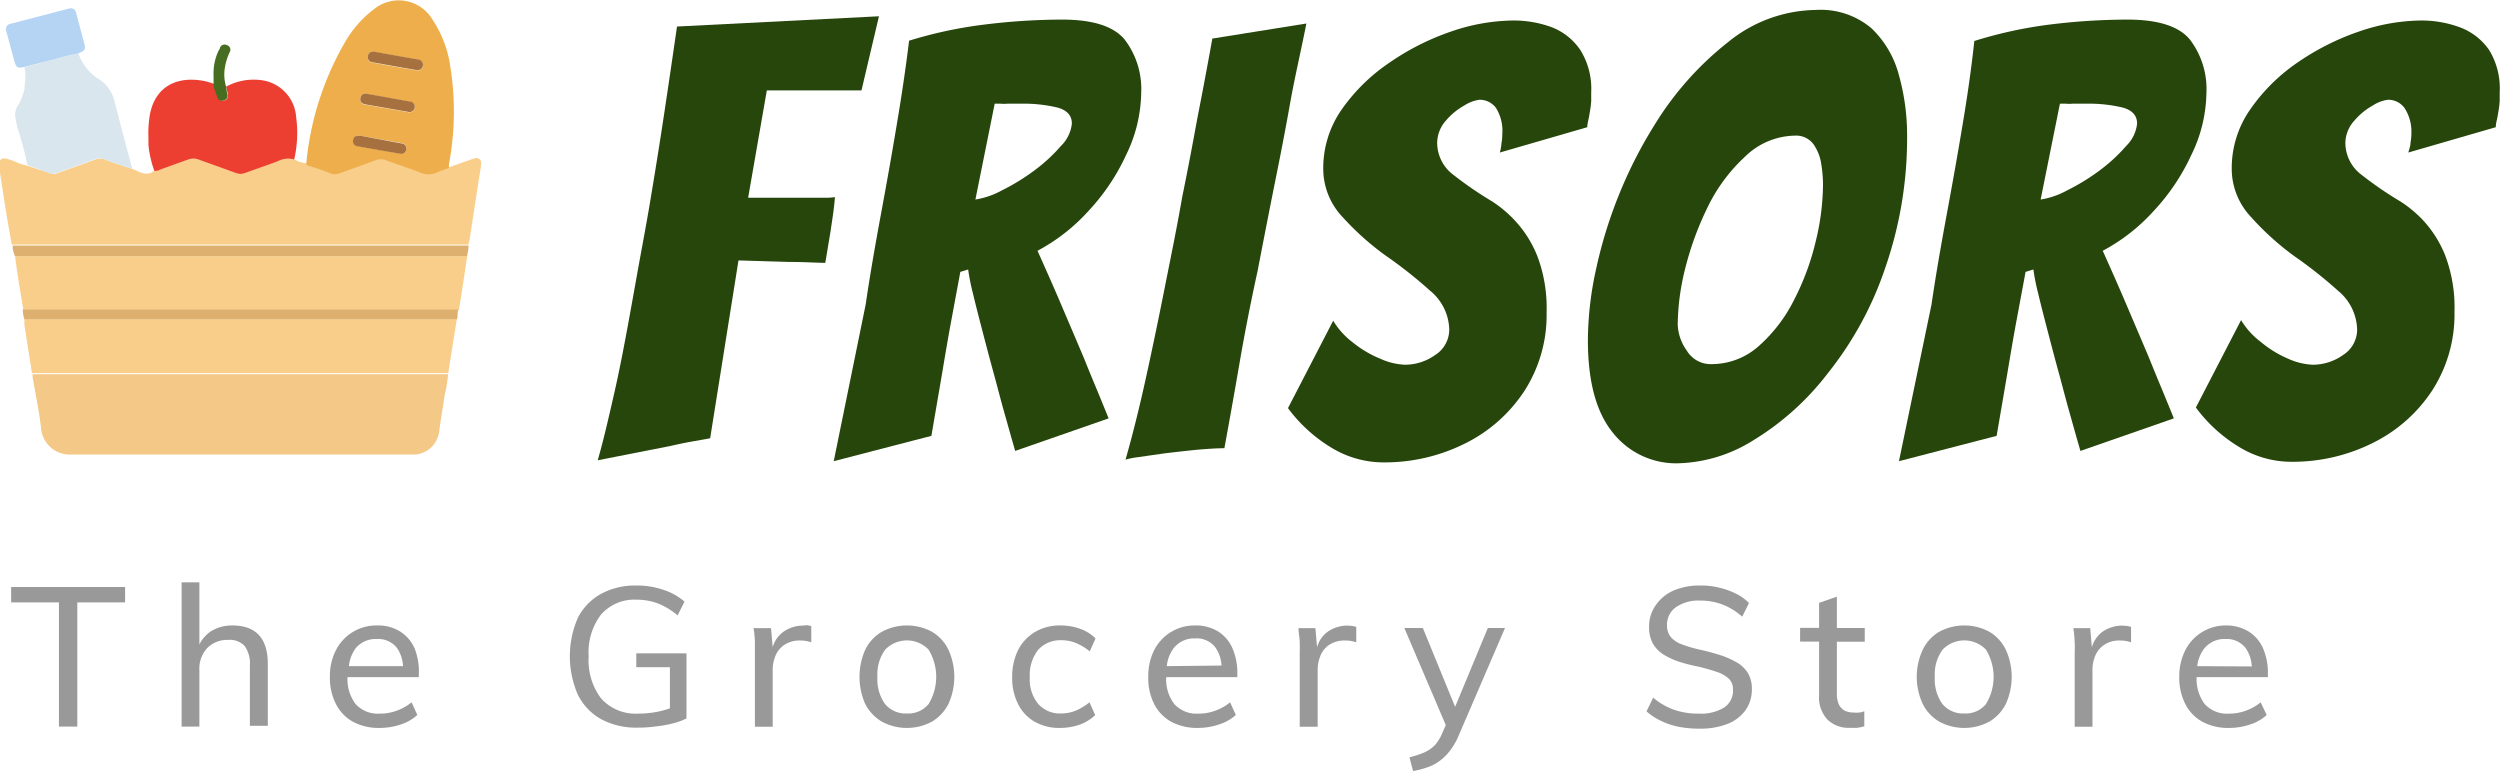
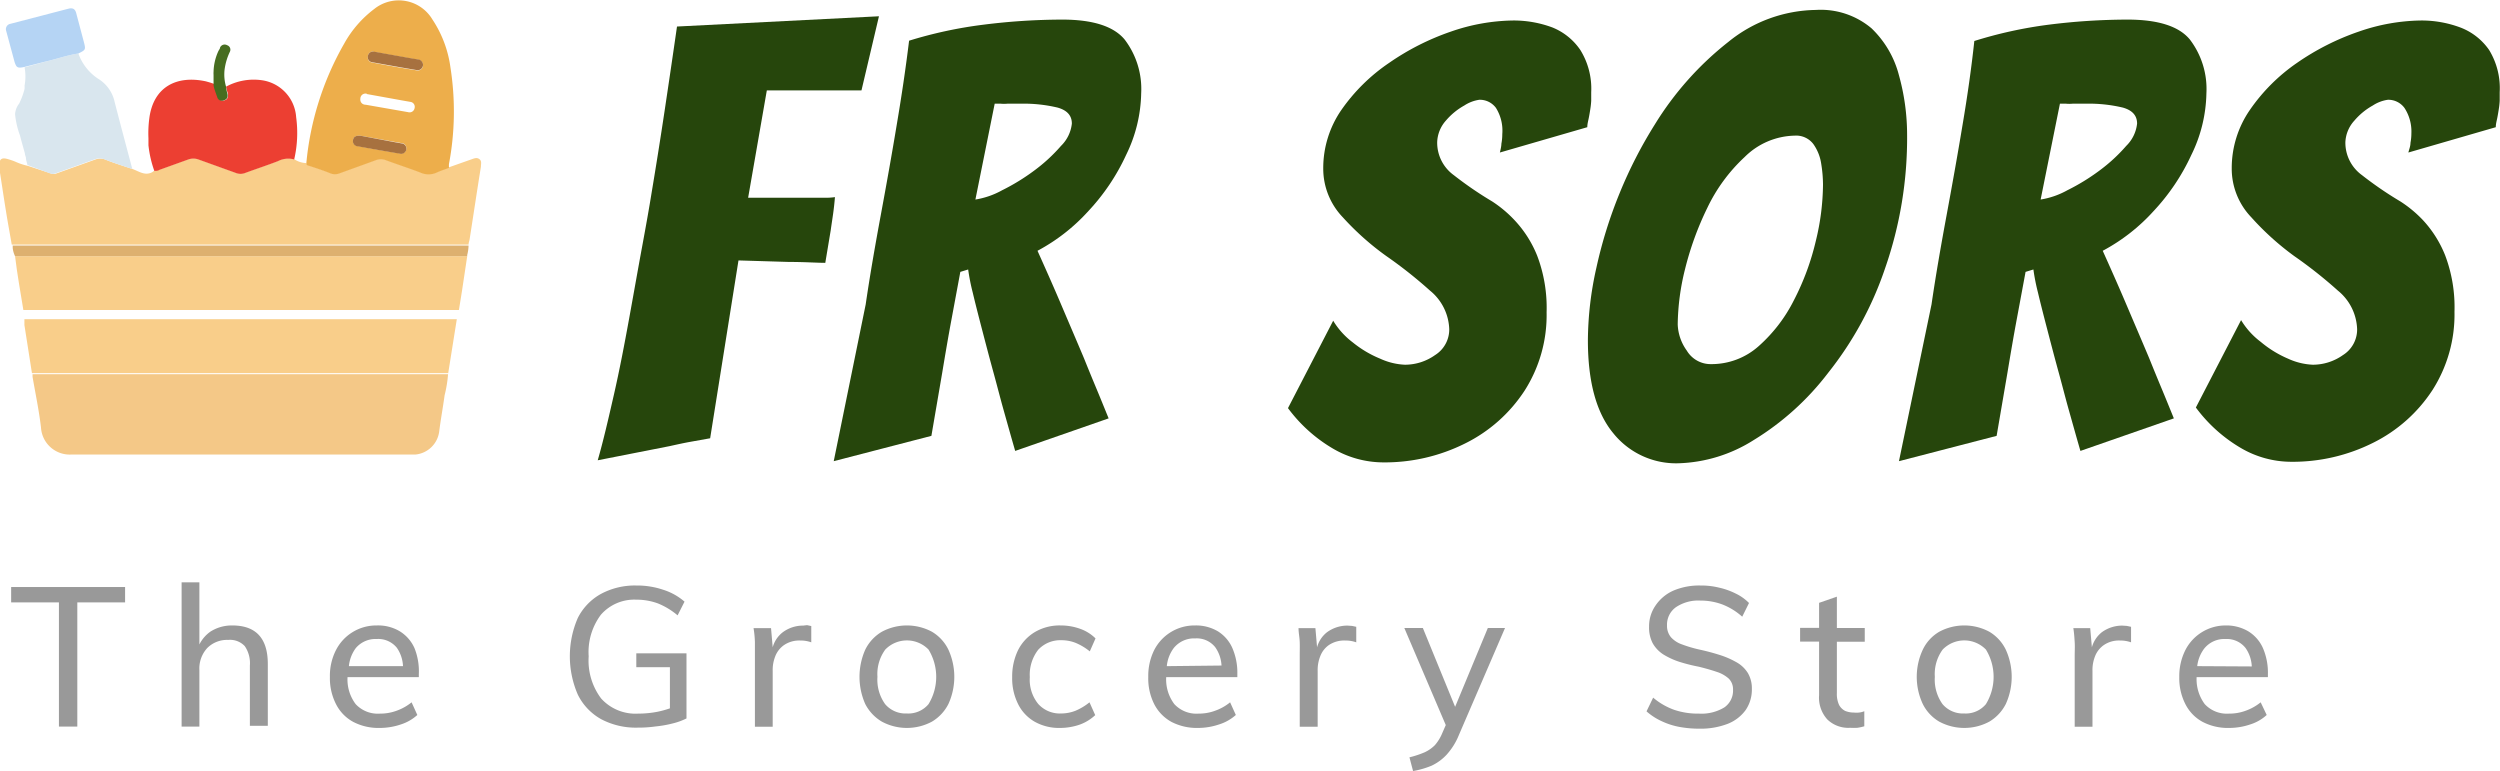
<svg xmlns="http://www.w3.org/2000/svg" id="Layer_1" data-name="Layer 1" viewBox="0 0 165.88 51.16">
  <defs>
    <style>.cls-1{fill:#f9ce8a;}.cls-2{fill:#f4c887;}.cls-3{fill:#edae4b;}.cls-4{fill:#ec3f32;}.cls-5{fill:#d9e6ee;}.cls-6{fill:#ddb06f;}.cls-7{fill:#b5d4f4;}.cls-8{fill:#476d20;}.cls-9{fill:#a7713f;}.cls-10{fill:#26460c;}.cls-11{fill:#999;}</style>
  </defs>
  <path class="cls-1" d="M31.29,10.57l-1.5.53c-.27.1-.55.19-.81.31a1.3,1.3,0,0,1-1.09,0c-.76-.29-1.53-.54-2.29-.82a.89.89,0,0,0-.66,0l-2.43.88a.8.8,0,0,1-.57,0c-.47-.18-1-.35-1.44-.51-.08,0-.16-.05-.2-.14a1.51,1.51,0,0,1-.78-.26,1.48,1.48,0,0,0-1.07.11c-.72.28-1.46.52-2.19.79a.83.83,0,0,1-.6,0l-2.47-.89a1,1,0,0,0-.72,0l-1.89.68c-.11,0-.22.11-.34.07l-.13.1c-.49.27-.9-.06-1.33-.21C8.17,11,7.55,10.82,7,10.59a.92.92,0,0,0-.69,0l-2.57.92a.48.48,0,0,1-.35,0L1.83,11A4,4,0,0,1,1,10.72a4.34,4.34,0,0,0-.47-.16c-.43-.13-.59,0-.57.44l0,.22c.15.92.28,1.84.43,2.75.12.76.26,1.51.39,2.26H31.09c0-.12.05-.23.07-.35.25-1.6.49-3.21.75-4.82,0-.19.07-.37-.1-.5S31.46,10.51,31.29,10.57Z" />
  <path class="cls-2" d="M2.16,24.9V25c.19,1.12.43,2.24.56,3.37a1.91,1.91,0,0,0,2,1.79c7.47,0,15,0,22.42,0h.42a1.76,1.76,0,0,0,1.58-1.51c.1-.81.25-1.61.36-2.42a8.34,8.34,0,0,0,.23-1.4H2.16Z" />
  <path class="cls-1" d="M1,17c.14,1.2.36,2.38.55,3.57h28.9c.07-.41.14-.83.2-1.24L31,17H1Z" />
  <path class="cls-1" d="M1.62,21.19c0,.13,0,.25,0,.38.17,1.06.33,2.13.5,3.19H29.74l.57-3.58H1.62Z" />
  <path class="cls-3" d="M20.5,11c.48.16,1,.33,1.44.51a.8.8,0,0,0,.57,0l2.43-.88a.89.89,0,0,1,.66,0c.76.28,1.53.53,2.29.82a1.3,1.3,0,0,0,1.09,0c.26-.12.54-.21.81-.31a2.06,2.06,0,0,1,0-.26,18.79,18.79,0,0,0,.1-6.39,7.56,7.56,0,0,0-1.2-3.2A2.6,2.6,0,0,0,24.84.59a7.3,7.3,0,0,0-2,2.3,19.62,19.62,0,0,0-2.52,8C20.34,10.93,20.42,11,20.5,11Zm4.28-7.56,2.34.42.6.1a.36.36,0,1,1-.13.7c-1-.16-1.93-.33-2.89-.51a.33.33,0,0,1-.29-.4A.34.34,0,0,1,24.78,3.42Zm-.44,2.8,2.32.42.57.1a.33.33,0,0,1,.28.41.34.34,0,0,1-.44.27l-2.8-.49c-.24,0-.39-.18-.36-.41A.34.34,0,0,1,24.34,6.22ZM23.89,9l2.33.42.51.09a.35.35,0,0,1-.13.68c-1-.16-1.91-.32-2.86-.5a.34.34,0,0,1-.32-.38C23.45,9.08,23.62,9,23.89,9Z" />
  <path class="cls-4" d="M12.47,10.59a1,1,0,0,1,.72,0l2.47.89a.83.83,0,0,0,.6,0c.73-.27,1.47-.51,2.19-.79a1.48,1.48,0,0,1,1.07-.11,7.81,7.81,0,0,0,.13-2.81,2.65,2.65,0,0,0-2.3-2.45A3.84,3.84,0,0,0,15,5.75a2,2,0,0,0,.13.46c0,.2,0,.37-.22.44a.32.32,0,0,1-.44-.22c-.09-.28-.16-.57-.25-.86l-.27-.09-.28-.08c-1.92-.42-3.48.34-3.76,2.43a7.52,7.52,0,0,0-.06,1.34l0,.42v.05a7.34,7.34,0,0,0,.39,1.7c.12,0,.23,0,.34-.07Z" />
  <path class="cls-5" d="M3.69,11.5l2.57-.92a.92.92,0,0,1,.69,0c.6.23,1.22.43,1.83.64-.39-1.48-.8-3-1.17-4.44A2.39,2.39,0,0,0,6.52,5.23,3.35,3.35,0,0,1,5.2,3.55c-.74.11-1.45.37-2.18.54l-1.39.38a3.29,3.29,0,0,1,0,1.21,1.55,1.55,0,0,1,0,.21,1.33,1.33,0,0,1-.05.19,4.19,4.19,0,0,1-.16.46l-.13.3L1.18,7A1.31,1.31,0,0,0,1,7.58,5.69,5.69,0,0,0,1.33,9c.06.25.13.49.2.74l.12.43c0,.1.05.19.07.29v0c0,.16.07.33.1.49l1.51.56A.48.48,0,0,0,3.69,11.5Z" />
  <path class="cls-6" d="M.85,16.23a1.31,1.31,0,0,0,0,.28A1.65,1.65,0,0,0,1,17H31l0-.08a2.74,2.74,0,0,0,.09-.63H.85Z" />
-   <path class="cls-6" d="M1.62,21.19H30.31a1,1,0,0,0,.05-.16c0-.16,0-.33.05-.49H1.51A2.17,2.17,0,0,0,1.62,21.19Z" />
  <path class="cls-7" d="M5.2,3.55c.5-.25.5-.25.35-.82L5.07.92C5,.6,4.84.5,4.53.58l-3.84,1a.36.36,0,0,0-.28.47l.54,2a1.43,1.43,0,0,0,.12.31c.1.15.24.15.56.08L3,4.09C3.75,3.92,4.46,3.66,5.2,3.55Z" />
  <path class="cls-8" d="M14.87,6.65c.22-.07.26-.24.22-.44A2,2,0,0,1,15,5.75a2.83,2.83,0,0,1-.1-1.12,3.93,3.93,0,0,1,.36-1.21A.31.31,0,0,0,15.07,3a.33.33,0,0,0-.47.16c0,.07-.07.15-.11.23a3.47,3.47,0,0,0-.32,1.37,1.48,1.48,0,0,0,0,.21h0c0,.21,0,.43,0,.64s.16.58.25.86A.32.32,0,0,0,14.87,6.65Z" />
  <path class="cls-9" d="M24.7,4.13c1,.18,1.93.35,2.89.51a.36.36,0,1,0,.13-.7l-.6-.1-2.34-.42a.34.34,0,0,0-.37.31A.33.33,0,0,0,24.7,4.13Z" />
-   <path class="cls-9" d="M24.27,6.93l2.8.49a.34.34,0,0,0,.44-.27.33.33,0,0,0-.28-.41l-.57-.1-2.32-.42a.34.34,0,0,0-.43.3C23.88,6.75,24,6.89,24.27,6.93Z" />
  <path class="cls-9" d="M23.74,9.71c1,.18,1.9.34,2.86.5a.35.35,0,0,0,.13-.68l-.51-.09L23.89,9c-.27,0-.44.06-.47.31A.34.34,0,0,0,23.74,9.71Z" />
  <path class="cls-10" d="M54.72,13.12H50.86c-.39,0-.79,0-1.22,0L50.88,6h6.28l1.16-4.92-13.4.68q-.41,2.85-.82,5.58t-.86,5.42c-.16,1-.37,2.18-.64,3.64s-.55,3.06-.86,4.76-.63,3.38-1,5-.71,3.1-1.08,4.38L42,30.08l2.44-.48c.45-.1.9-.2,1.34-.28l1.34-.24L49,17.28l3.34.1c1.05,0,1.86.06,2.42.06l.36-2.16c.05-.37.11-.74.16-1.1s.09-.72.12-1.1A4.14,4.14,0,0,1,54.72,13.12Z" />
  <path class="cls-10" d="M71.92,23.76c-.48-1.14-1-2.35-1.54-3.62s-1.06-2.43-1.54-3.5A12.43,12.43,0,0,0,72.22,14a14,14,0,0,0,2.5-3.72,9.63,9.63,0,0,0,1-4.1,5.41,5.41,0,0,0-1.1-3.56q-1.1-1.32-4.14-1.32a42.28,42.28,0,0,0-5.24.34,28.66,28.66,0,0,0-4.92,1.06Q60,5.33,59.5,8.28c-.33,2-.69,4-1.06,6s-.72,4-1,5.92L55.32,30.6l6.48-1.68.72-4.2c.19-1.14.39-2.33.62-3.56s.42-2.26.58-3.12l.52-.16a13.65,13.65,0,0,0,.3,1.52c.17.72.38,1.54.62,2.46s.49,1.88.76,2.86.44,1.67.68,2.52.49,1.75.76,2.68l6.2-2.16c-.27-.66-.54-1.33-.82-2S72.19,24.43,71.92,23.76ZM66.5,12.62a5.41,5.41,0,0,1-1.78.62L66,6.88h.4a2.39,2.39,0,0,0,.44,0h.88a9.68,9.68,0,0,1,2.46.26c.63.18.94.53.94,1.06a2.43,2.43,0,0,1-.72,1.48,11,11,0,0,1-1.78,1.64A13.8,13.8,0,0,1,66.5,12.62Z" />
-   <path class="cls-10" d="M86.68,1.56l-6.24,1q-.48,2.68-1,5.32c-.32,1.76-.65,3.5-1,5.2C78.11,15,77.71,16.93,77.3,19s-.84,4.14-1.28,6.14-.89,3.79-1.34,5.36a5.1,5.1,0,0,1,.78-.16l1.82-.26q1.08-.13,2.16-.24c.72-.06,1.32-.1,1.8-.1q.48-2.6,1-5.62T83.44,18q.6-3.12,1.16-5.92c.35-1.73.69-3.47,1-5.22S86.33,3.35,86.68,1.56Z" />
  <path class="cls-10" d="M99.52,10.12l5.8-1.68c0-.21.06-.42.1-.62s.07-.39.1-.58a5,5,0,0,0,.06-.56c0-.18,0-.37,0-.56a4.86,4.86,0,0,0-.72-2.8A4.08,4.08,0,0,0,103,1.82a7.36,7.36,0,0,0-2.6-.46,13,13,0,0,0-4.14.74,16.67,16.67,0,0,0-4.1,2.08A12.17,12.17,0,0,0,89,7.3a6.79,6.79,0,0,0-1.2,3.86,4.66,4.66,0,0,0,1.3,3.26A18.12,18.12,0,0,0,92,17a29.54,29.54,0,0,1,2.88,2.28,3.44,3.44,0,0,1,1.28,2.56,2,2,0,0,1-.94,1.72,3.45,3.45,0,0,1-2,.64,4.36,4.36,0,0,1-1.64-.4,7.22,7.22,0,0,1-1.82-1.08,5.09,5.09,0,0,1-1.3-1.44l-3,5.8a10,10,0,0,0,3.08,2.74,6.63,6.63,0,0,0,3.2.86,11.91,11.91,0,0,0,5.48-1.26,10,10,0,0,0,3.94-3.5,9.31,9.31,0,0,0,1.46-5.2,9.73,9.73,0,0,0-.62-3.74,7.51,7.51,0,0,0-1.46-2.32A8,8,0,0,0,99,13.36a24.28,24.28,0,0,1-2.54-1.74,2.66,2.66,0,0,1-1.1-2.18A2.26,2.26,0,0,1,95.94,8a4.42,4.42,0,0,1,1.22-1,2.45,2.45,0,0,1,1-.38,1.33,1.33,0,0,1,1.1.54,2.85,2.85,0,0,1,.42,1.74,3.39,3.39,0,0,1-.06.64C99.62,9.7,99.57,9.91,99.52,10.12Z" />
  <path class="cls-10" d="M126,5a6.6,6.6,0,0,0-1.82-3.12,5.22,5.22,0,0,0-3.7-1.22,9.4,9.4,0,0,0-5.8,2.12,20.85,20.85,0,0,0-4.88,5.48,29.53,29.53,0,0,0-2.32,4.52,30,30,0,0,0-1.56,5,22.35,22.35,0,0,0-.56,4.8q0,4.13,1.68,6.16a5.34,5.34,0,0,0,4.32,2,9.86,9.86,0,0,0,5-1.54,18,18,0,0,0,4.94-4.46,22.86,22.86,0,0,0,3.78-6.94,26.27,26.27,0,0,0,1.46-8.86A14.74,14.74,0,0,0,126,5Zm-5.52,11a16.92,16.92,0,0,1-1.44,3.9,10.18,10.18,0,0,1-2.34,3.06,4.7,4.7,0,0,1-3.18,1.2,1.84,1.84,0,0,1-1.6-.9,3.15,3.15,0,0,1-.6-1.74,15.79,15.79,0,0,1,.48-3.64,20.39,20.39,0,0,1,1.48-4.08,11.14,11.14,0,0,1,2.48-3.38A4.84,4.84,0,0,1,119.08,9a1.43,1.43,0,0,1,1.24.56,3,3,0,0,1,.52,1.3,8.78,8.78,0,0,1,.12,1.38A16.18,16.18,0,0,1,120.48,16Z" />
  <path class="cls-10" d="M142.6,23.76c-.48-1.14-1-2.35-1.54-3.62s-1.06-2.43-1.54-3.5A12.43,12.43,0,0,0,142.9,14a14,14,0,0,0,2.5-3.72,9.63,9.63,0,0,0,1-4.1,5.41,5.41,0,0,0-1.1-3.56q-1.09-1.32-4.14-1.32a42.28,42.28,0,0,0-5.24.34A28.66,28.66,0,0,0,131,2.72q-.28,2.61-.78,5.56c-.33,2-.69,4-1.06,6s-.72,4-1,5.92L126,30.6l6.48-1.68.72-4.2c.19-1.14.39-2.33.62-3.56s.42-2.26.58-3.12l.52-.16a13.65,13.65,0,0,0,.3,1.52c.17.72.38,1.54.62,2.46s.49,1.88.76,2.86.44,1.67.68,2.52.49,1.75.76,2.68l6.2-2.16c-.27-.66-.54-1.33-.82-2S142.87,24.43,142.6,23.76Zm-5.42-11.14a5.41,5.41,0,0,1-1.78.62l1.28-6.36h.4a2.39,2.39,0,0,0,.44,0h.88a9.68,9.68,0,0,1,2.46.26c.63.18.94.53.94,1.06a2.43,2.43,0,0,1-.72,1.48,11,11,0,0,1-1.78,1.64A13.8,13.8,0,0,1,137.18,12.62Z" />
  <path class="cls-10" d="M165.16,3.32a4.08,4.08,0,0,0-1.92-1.5,7.36,7.36,0,0,0-2.6-.46,13,13,0,0,0-4.14.74,16.67,16.67,0,0,0-4.1,2.08,12.17,12.17,0,0,0-3.12,3.12,6.79,6.79,0,0,0-1.2,3.86,4.66,4.66,0,0,0,1.3,3.26A18.12,18.12,0,0,0,152.24,17a29.54,29.54,0,0,1,2.88,2.28,3.44,3.44,0,0,1,1.28,2.56,2,2,0,0,1-.94,1.72,3.45,3.45,0,0,1-2,.64,4.36,4.36,0,0,1-1.64-.4A7.22,7.22,0,0,1,150,22.68a5.09,5.09,0,0,1-1.3-1.44l-3,5.8a10,10,0,0,0,3.08,2.74,6.63,6.63,0,0,0,3.2.86,11.91,11.91,0,0,0,5.48-1.26,10,10,0,0,0,3.94-3.5,9.31,9.31,0,0,0,1.46-5.2,9.73,9.73,0,0,0-.62-3.74,7.51,7.51,0,0,0-1.46-2.32,8,8,0,0,0-1.52-1.26,24.28,24.28,0,0,1-2.54-1.74,2.66,2.66,0,0,1-1.1-2.18A2.26,2.26,0,0,1,156.22,8a4.42,4.42,0,0,1,1.22-1,2.45,2.45,0,0,1,1-.38,1.33,1.33,0,0,1,1.1.54A2.85,2.85,0,0,1,160,8.84a3.39,3.39,0,0,1-.06.64c0,.22-.09.43-.14.64l5.8-1.68c0-.21.06-.42.1-.62s.07-.39.1-.58a5,5,0,0,0,.06-.56c0-.18,0-.37,0-.56A4.86,4.86,0,0,0,165.16,3.32Z" />
  <polygon class="cls-11" points="0.74 39.97 3.91 39.97 3.91 48.21 5.13 48.21 5.13 39.97 8.3 39.97 8.3 38.95 0.74 38.95 0.74 39.97" />
  <path class="cls-11" d="M15.41,41.5a2.64,2.64,0,0,0-1.45.41,2.33,2.33,0,0,0-.73.85V38.64H12.05v9.57h1.18V44.46A2,2,0,0,1,13.75,43a1.85,1.85,0,0,1,1.39-.54,1.34,1.34,0,0,1,1.1.41,2,2,0,0,1,.34,1.29v4h1.19v-4.1C17.77,42.37,17,41.5,15.41,41.5Z" />
  <path class="cls-11" d="M26.53,41.89A2.8,2.8,0,0,0,25,41.5a3,3,0,0,0-2.71,1.64,3.74,3.74,0,0,0-.4,1.78,3.78,3.78,0,0,0,.41,1.81,2.74,2.74,0,0,0,1.14,1.17,3.62,3.62,0,0,0,1.77.4,4.34,4.34,0,0,0,1.38-.23,2.94,2.94,0,0,0,1.1-.63l-.38-.84a3.35,3.35,0,0,1-1,.56,3.1,3.1,0,0,1-1.1.19,2,2,0,0,1-1.61-.63,2.71,2.71,0,0,1-.54-1.79h4.73v-.21A4.12,4.12,0,0,0,27.5,43,2.51,2.51,0,0,0,26.53,41.89ZM23.15,44.2A2.39,2.39,0,0,1,23.61,43,1.71,1.71,0,0,1,25,42.4a1.58,1.58,0,0,1,1.33.58,2.3,2.3,0,0,1,.41,1.22Z" />
  <path class="cls-11" d="M42.22,44.27h2.23V47a6.4,6.4,0,0,1-.84.23,6.75,6.75,0,0,1-1.27.12,3.07,3.07,0,0,1-2.45-1,4.18,4.18,0,0,1-.83-2.8,4.13,4.13,0,0,1,.81-2.76,2.94,2.94,0,0,1,2.36-1,4.09,4.09,0,0,1,1.43.25,4.82,4.82,0,0,1,1.3.79l.46-.91A4,4,0,0,0,44,39.13a5.4,5.4,0,0,0-1.78-.28,4.75,4.75,0,0,0-2.35.56A3.75,3.75,0,0,0,38.34,41a6.38,6.38,0,0,0,0,5.09,3.76,3.76,0,0,0,1.55,1.63,4.91,4.91,0,0,0,2.41.56,8.29,8.29,0,0,0,1.21-.08A7.54,7.54,0,0,0,44.64,48a4.35,4.35,0,0,0,.91-.33V43.35H42.22Z" />
  <path class="cls-11" d="M53.29,41.51a2.25,2.25,0,0,0-1.35.44,1.89,1.89,0,0,0-.67,1l-.11-1.27H50a7,7,0,0,1,.09.92c0,.3,0,.61,0,.91v4.71h1.18V44.52a2.47,2.47,0,0,1,.18-1,1.62,1.62,0,0,1,.59-.73,1.8,1.8,0,0,1,1.06-.29,2.07,2.07,0,0,1,.73.12l0-1.08-.28-.06Z" />
  <path class="cls-11" d="M61.84,41.92a3.51,3.51,0,0,0-3.33,0,2.82,2.82,0,0,0-1.1,1.19,4.45,4.45,0,0,0,0,3.6,2.89,2.89,0,0,0,1.1,1.17,3.51,3.51,0,0,0,3.33,0,2.87,2.87,0,0,0,1.09-1.17,4.35,4.35,0,0,0,0-3.6A2.8,2.8,0,0,0,61.84,41.92Zm-.23,4.8a1.74,1.74,0,0,1-1.44.62,1.77,1.77,0,0,1-1.44-.62,2.79,2.79,0,0,1-.51-1.81,2.75,2.75,0,0,1,.52-1.81,2,2,0,0,1,2.87,0,3.47,3.47,0,0,1,0,3.62Z" />
  <path class="cls-11" d="M70.43,42.48a2.55,2.55,0,0,1,.95.18,3.83,3.83,0,0,1,.93.56l.38-.86a2.72,2.72,0,0,0-1-.63,3.78,3.78,0,0,0-1.3-.23,3.24,3.24,0,0,0-1.71.43,2.93,2.93,0,0,0-1.13,1.21,4,4,0,0,0-.39,1.79,3.8,3.8,0,0,0,.39,1.78,2.75,2.75,0,0,0,1.09,1.17,3.3,3.3,0,0,0,1.7.42,4,4,0,0,0,1.33-.23,3,3,0,0,0,1-.62l-.38-.85a3.83,3.83,0,0,1-.93.56,2.61,2.61,0,0,1-.94.18,1.93,1.93,0,0,1-1.53-.63,2.54,2.54,0,0,1-.56-1.78,2.7,2.7,0,0,1,.56-1.82A2,2,0,0,1,70.43,42.48Z" />
  <path class="cls-11" d="M80.81,41.89a2.84,2.84,0,0,0-1.52-.39,3,3,0,0,0-2.71,1.64,3.86,3.86,0,0,0-.39,1.78,3.78,3.78,0,0,0,.4,1.81,2.8,2.8,0,0,0,1.14,1.17,3.67,3.67,0,0,0,1.77.4,4.34,4.34,0,0,0,1.38-.23A3,3,0,0,0,82,47.44l-.38-.84a3.27,3.27,0,0,1-1,.56,3.09,3.09,0,0,1-1.09.19,2,2,0,0,1-1.61-.63,2.71,2.71,0,0,1-.54-1.79H82.1v-.21A4.12,4.12,0,0,0,81.77,43,2.49,2.49,0,0,0,80.81,41.89ZM77.42,44.2A2.39,2.39,0,0,1,77.88,43a1.73,1.73,0,0,1,1.43-.64,1.56,1.56,0,0,1,1.32.58,2.3,2.3,0,0,1,.42,1.22Z" />
  <path class="cls-11" d="M89.41,41.51a2.28,2.28,0,0,0-1.36.44,1.88,1.88,0,0,0-.66,1l-.11-1.27H86.16c0,.3.07.61.08.92s0,.61,0,.91v4.71h1.19V44.52a2.47,2.47,0,0,1,.18-1,1.59,1.59,0,0,1,.58-.73,1.83,1.83,0,0,1,1.07-.29,2.11,2.11,0,0,1,.73.12V41.59l-.28-.06Z" />
  <path class="cls-11" d="M96.55,46.9l-2.14-5.23H93.18l2.75,6.44-.24.55a2.89,2.89,0,0,1-.48.78,2.36,2.36,0,0,1-.69.48,6.5,6.5,0,0,1-1,.33l.24.91A5.8,5.8,0,0,0,95,50.8a3.24,3.24,0,0,0,1-.74,4.39,4.39,0,0,0,.8-1.29l3.06-7.1H98.72Z" />
  <path class="cls-11" d="M115.18,43.92a5.6,5.6,0,0,0-1.1-.47c-.41-.13-.86-.25-1.32-.35a8.52,8.52,0,0,1-1.15-.34,1.76,1.76,0,0,1-.74-.48,1.17,1.17,0,0,1-.26-.78,1.42,1.42,0,0,1,.59-1.21,2.65,2.65,0,0,1,1.63-.44,4.11,4.11,0,0,1,1.46.26,4.28,4.28,0,0,1,1.31.81l.45-.91a3.12,3.12,0,0,0-.89-.63,4.77,4.77,0,0,0-1.1-.39,4.94,4.94,0,0,0-1.23-.14,4.35,4.35,0,0,0-1.8.34,2.79,2.79,0,0,0-1.19,1,2.41,2.41,0,0,0-.42,1.4,2.23,2.23,0,0,0,.24,1.09,2.15,2.15,0,0,0,.7.74,4.94,4.94,0,0,0,1.06.49,11.38,11.38,0,0,0,1.31.33c.44.11.83.22,1.18.34a2.18,2.18,0,0,1,.8.45,1,1,0,0,1,.28.74,1.35,1.35,0,0,1-.58,1.17,2.92,2.92,0,0,1-1.67.41,4.93,4.93,0,0,1-1.65-.25,4.49,4.49,0,0,1-1.4-.81l-.44.91a4.05,4.05,0,0,0,1,.65,4.86,4.86,0,0,0,1.17.38,7.29,7.29,0,0,0,1.35.12,5,5,0,0,0,1.86-.32,2.69,2.69,0,0,0,1.2-.92,2.41,2.41,0,0,0,.41-1.4,2,2,0,0,0-.27-1.06A2.09,2.09,0,0,0,115.18,43.92Z" />
  <path class="cls-11" d="M121.88,39.59,120.7,40v1.66h-1.26v.91h1.26v3.56a2.15,2.15,0,0,0,.55,1.61,2,2,0,0,0,1.52.55,3.64,3.64,0,0,0,.48,0,3.27,3.27,0,0,0,.45-.1v-1a1.29,1.29,0,0,1-.35.09,1.79,1.79,0,0,1-.34,0,1.54,1.54,0,0,1-.58-.11.94.94,0,0,1-.4-.39,1.71,1.71,0,0,1-.15-.79V42.58h1.85v-.91h-1.85Z" />
  <path class="cls-11" d="M132,41.92a3.51,3.51,0,0,0-3.33,0,2.74,2.74,0,0,0-1.09,1.19,4.25,4.25,0,0,0,0,3.6,2.8,2.8,0,0,0,1.09,1.17,3.51,3.51,0,0,0,3.33,0,2.87,2.87,0,0,0,1.09-1.17,4.35,4.35,0,0,0,0-3.6A2.8,2.8,0,0,0,132,41.92Zm-.23,4.8a1.74,1.74,0,0,1-1.44.62,1.77,1.77,0,0,1-1.44-.62,2.79,2.79,0,0,1-.51-1.81,2.75,2.75,0,0,1,.52-1.81,2,2,0,0,1,2.87,0,3.47,3.47,0,0,1,0,3.62Z" />
  <path class="cls-11" d="M140.82,41.51a2.3,2.3,0,0,0-1.36.44,1.94,1.94,0,0,0-.66,1l-.11-1.27h-1.12c.05.3.07.61.09.92s0,.61,0,.91v4.71h1.18V44.52a2.47,2.47,0,0,1,.18-1,1.62,1.62,0,0,1,.59-.73,1.78,1.78,0,0,1,1.06-.29,2.11,2.11,0,0,1,.73.12V41.59l-.28-.06Z" />
  <path class="cls-11" d="M149.18,41.89a2.86,2.86,0,0,0-1.52-.39A3,3,0,0,0,145,43.14a3.86,3.86,0,0,0-.4,1.78,3.78,3.78,0,0,0,.41,1.81,2.74,2.74,0,0,0,1.14,1.17,3.62,3.62,0,0,0,1.77.4,4.34,4.34,0,0,0,1.38-.23,2.87,2.87,0,0,0,1.1-.63L150,46.6a3.35,3.35,0,0,1-1,.56,3.1,3.1,0,0,1-1.1.19,2,2,0,0,1-1.61-.63,2.77,2.77,0,0,1-.54-1.79h4.73v-.21a4.12,4.12,0,0,0-.33-1.72A2.49,2.49,0,0,0,149.18,41.89Zm-3.39,2.31a2.39,2.39,0,0,1,.46-1.16,1.71,1.71,0,0,1,1.42-.64A1.58,1.58,0,0,1,149,43a2.3,2.3,0,0,1,.41,1.22Z" />
</svg>